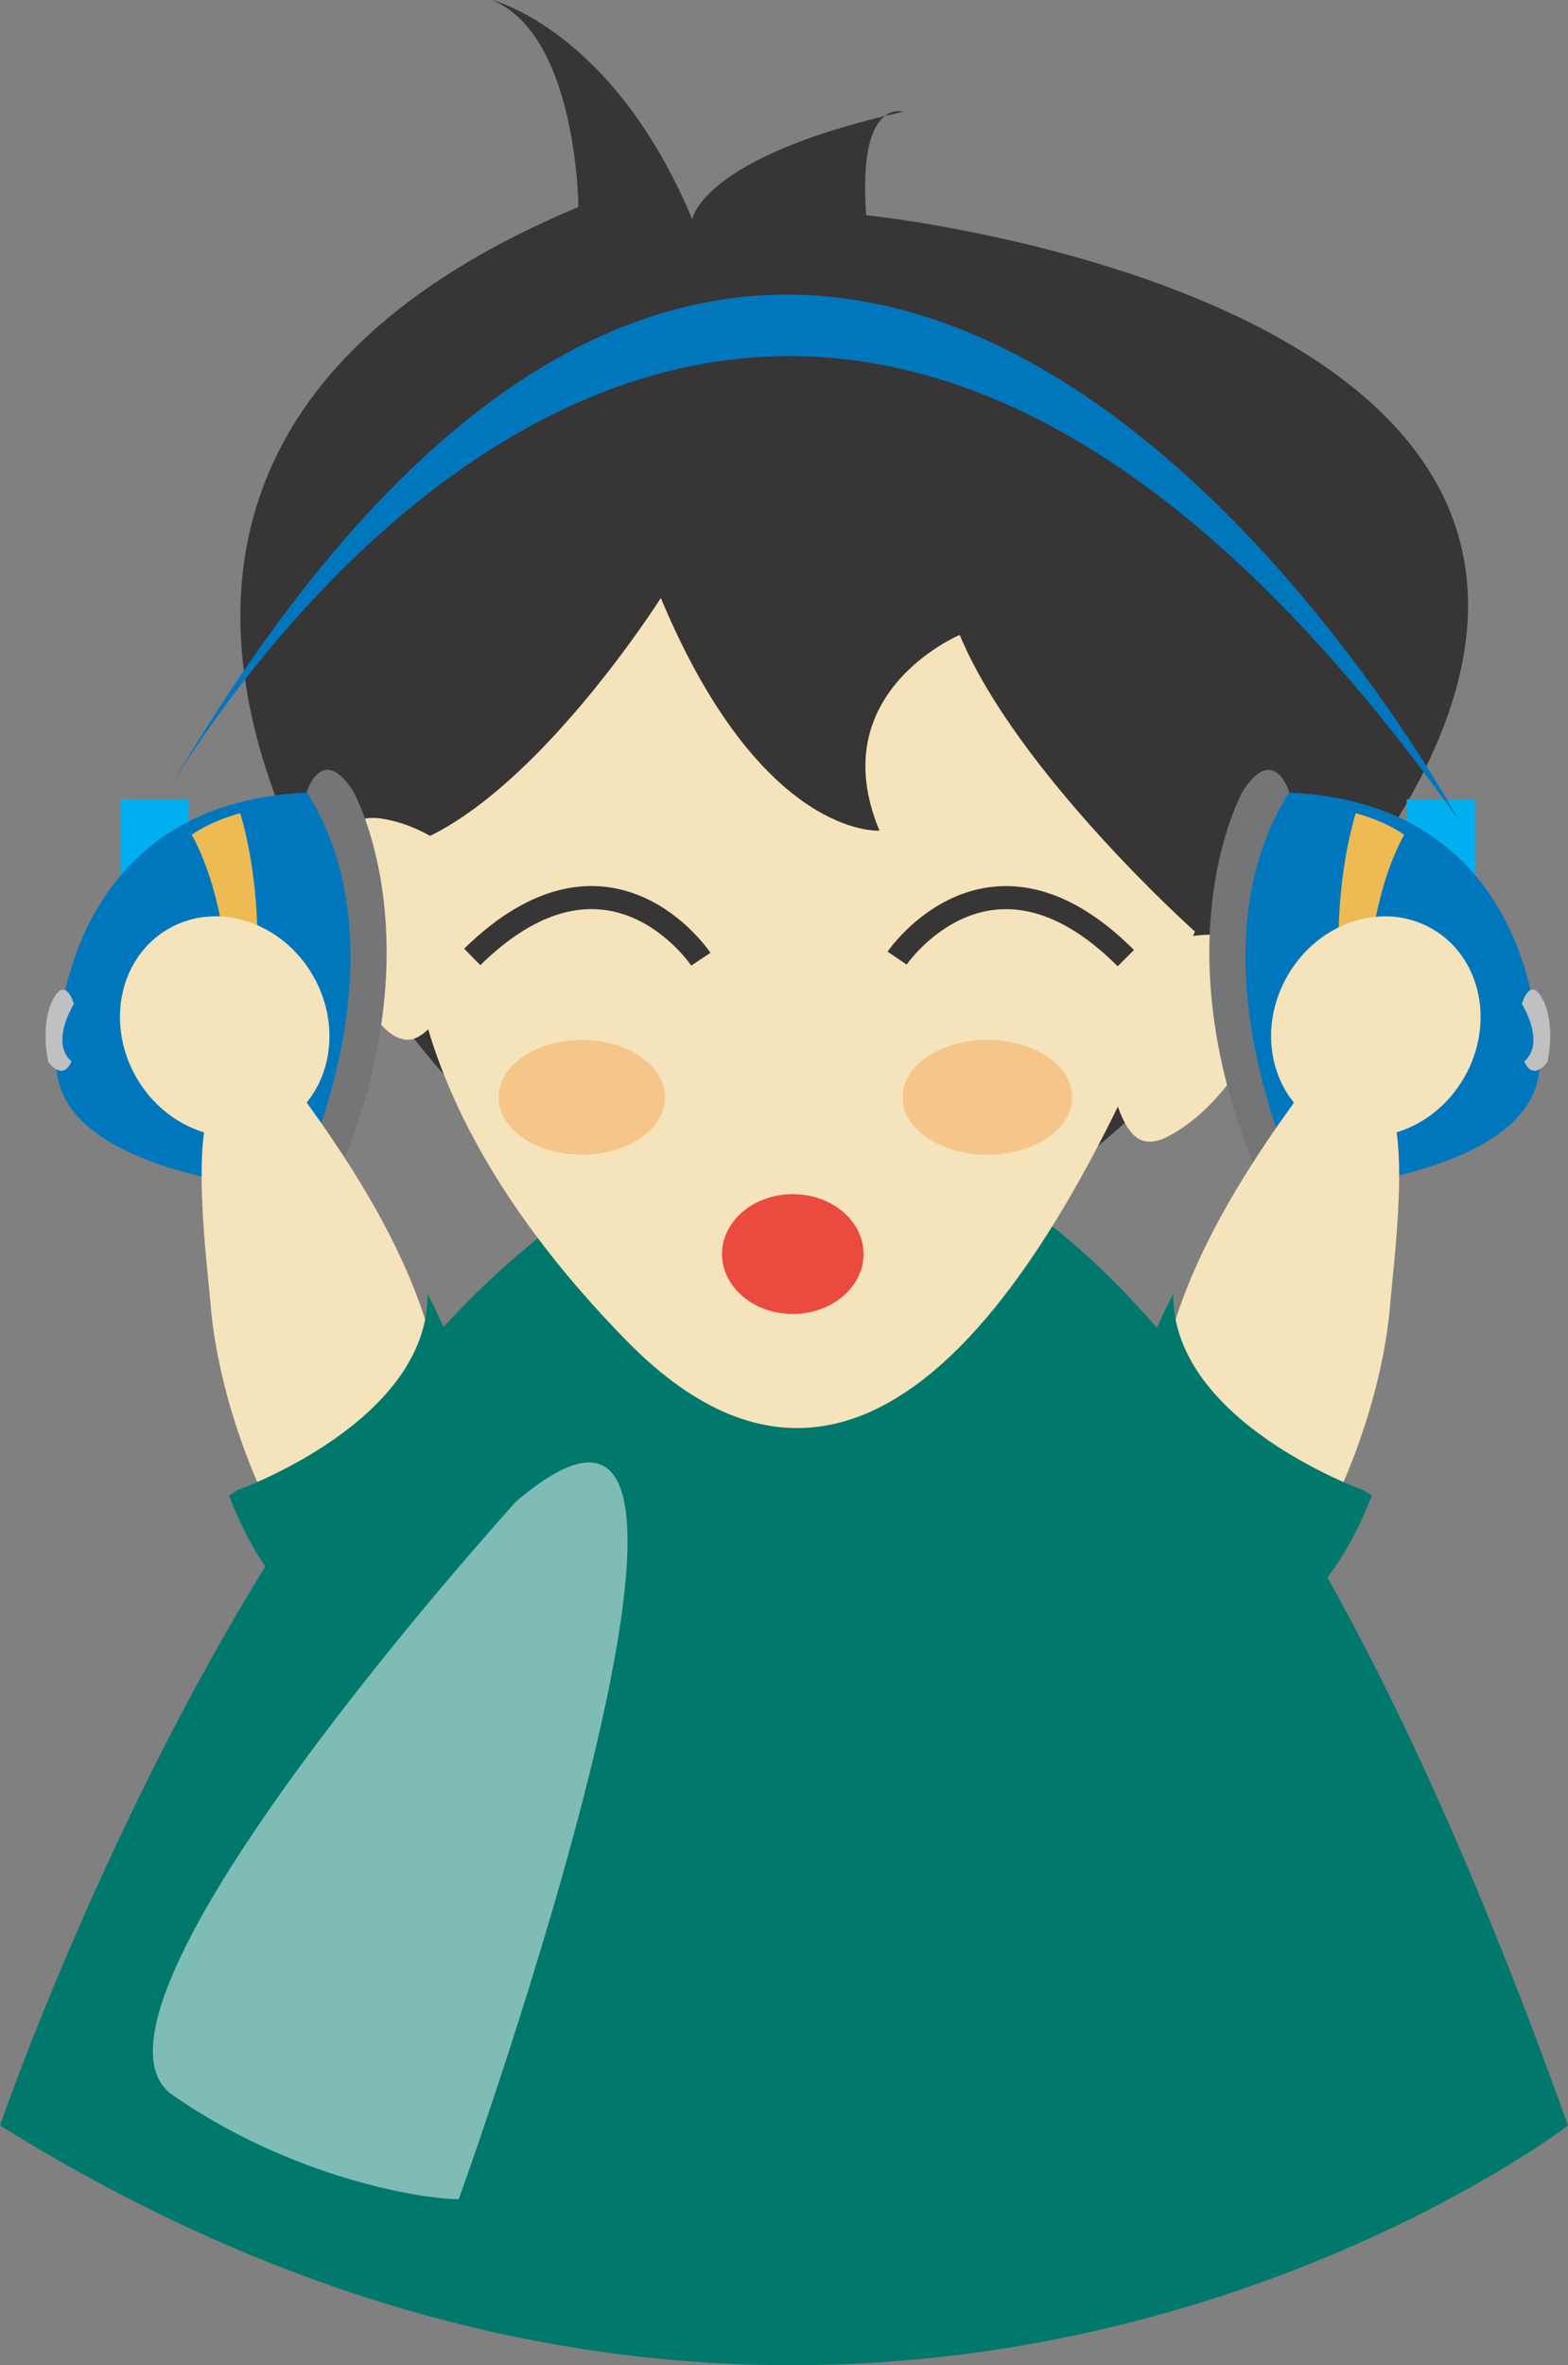
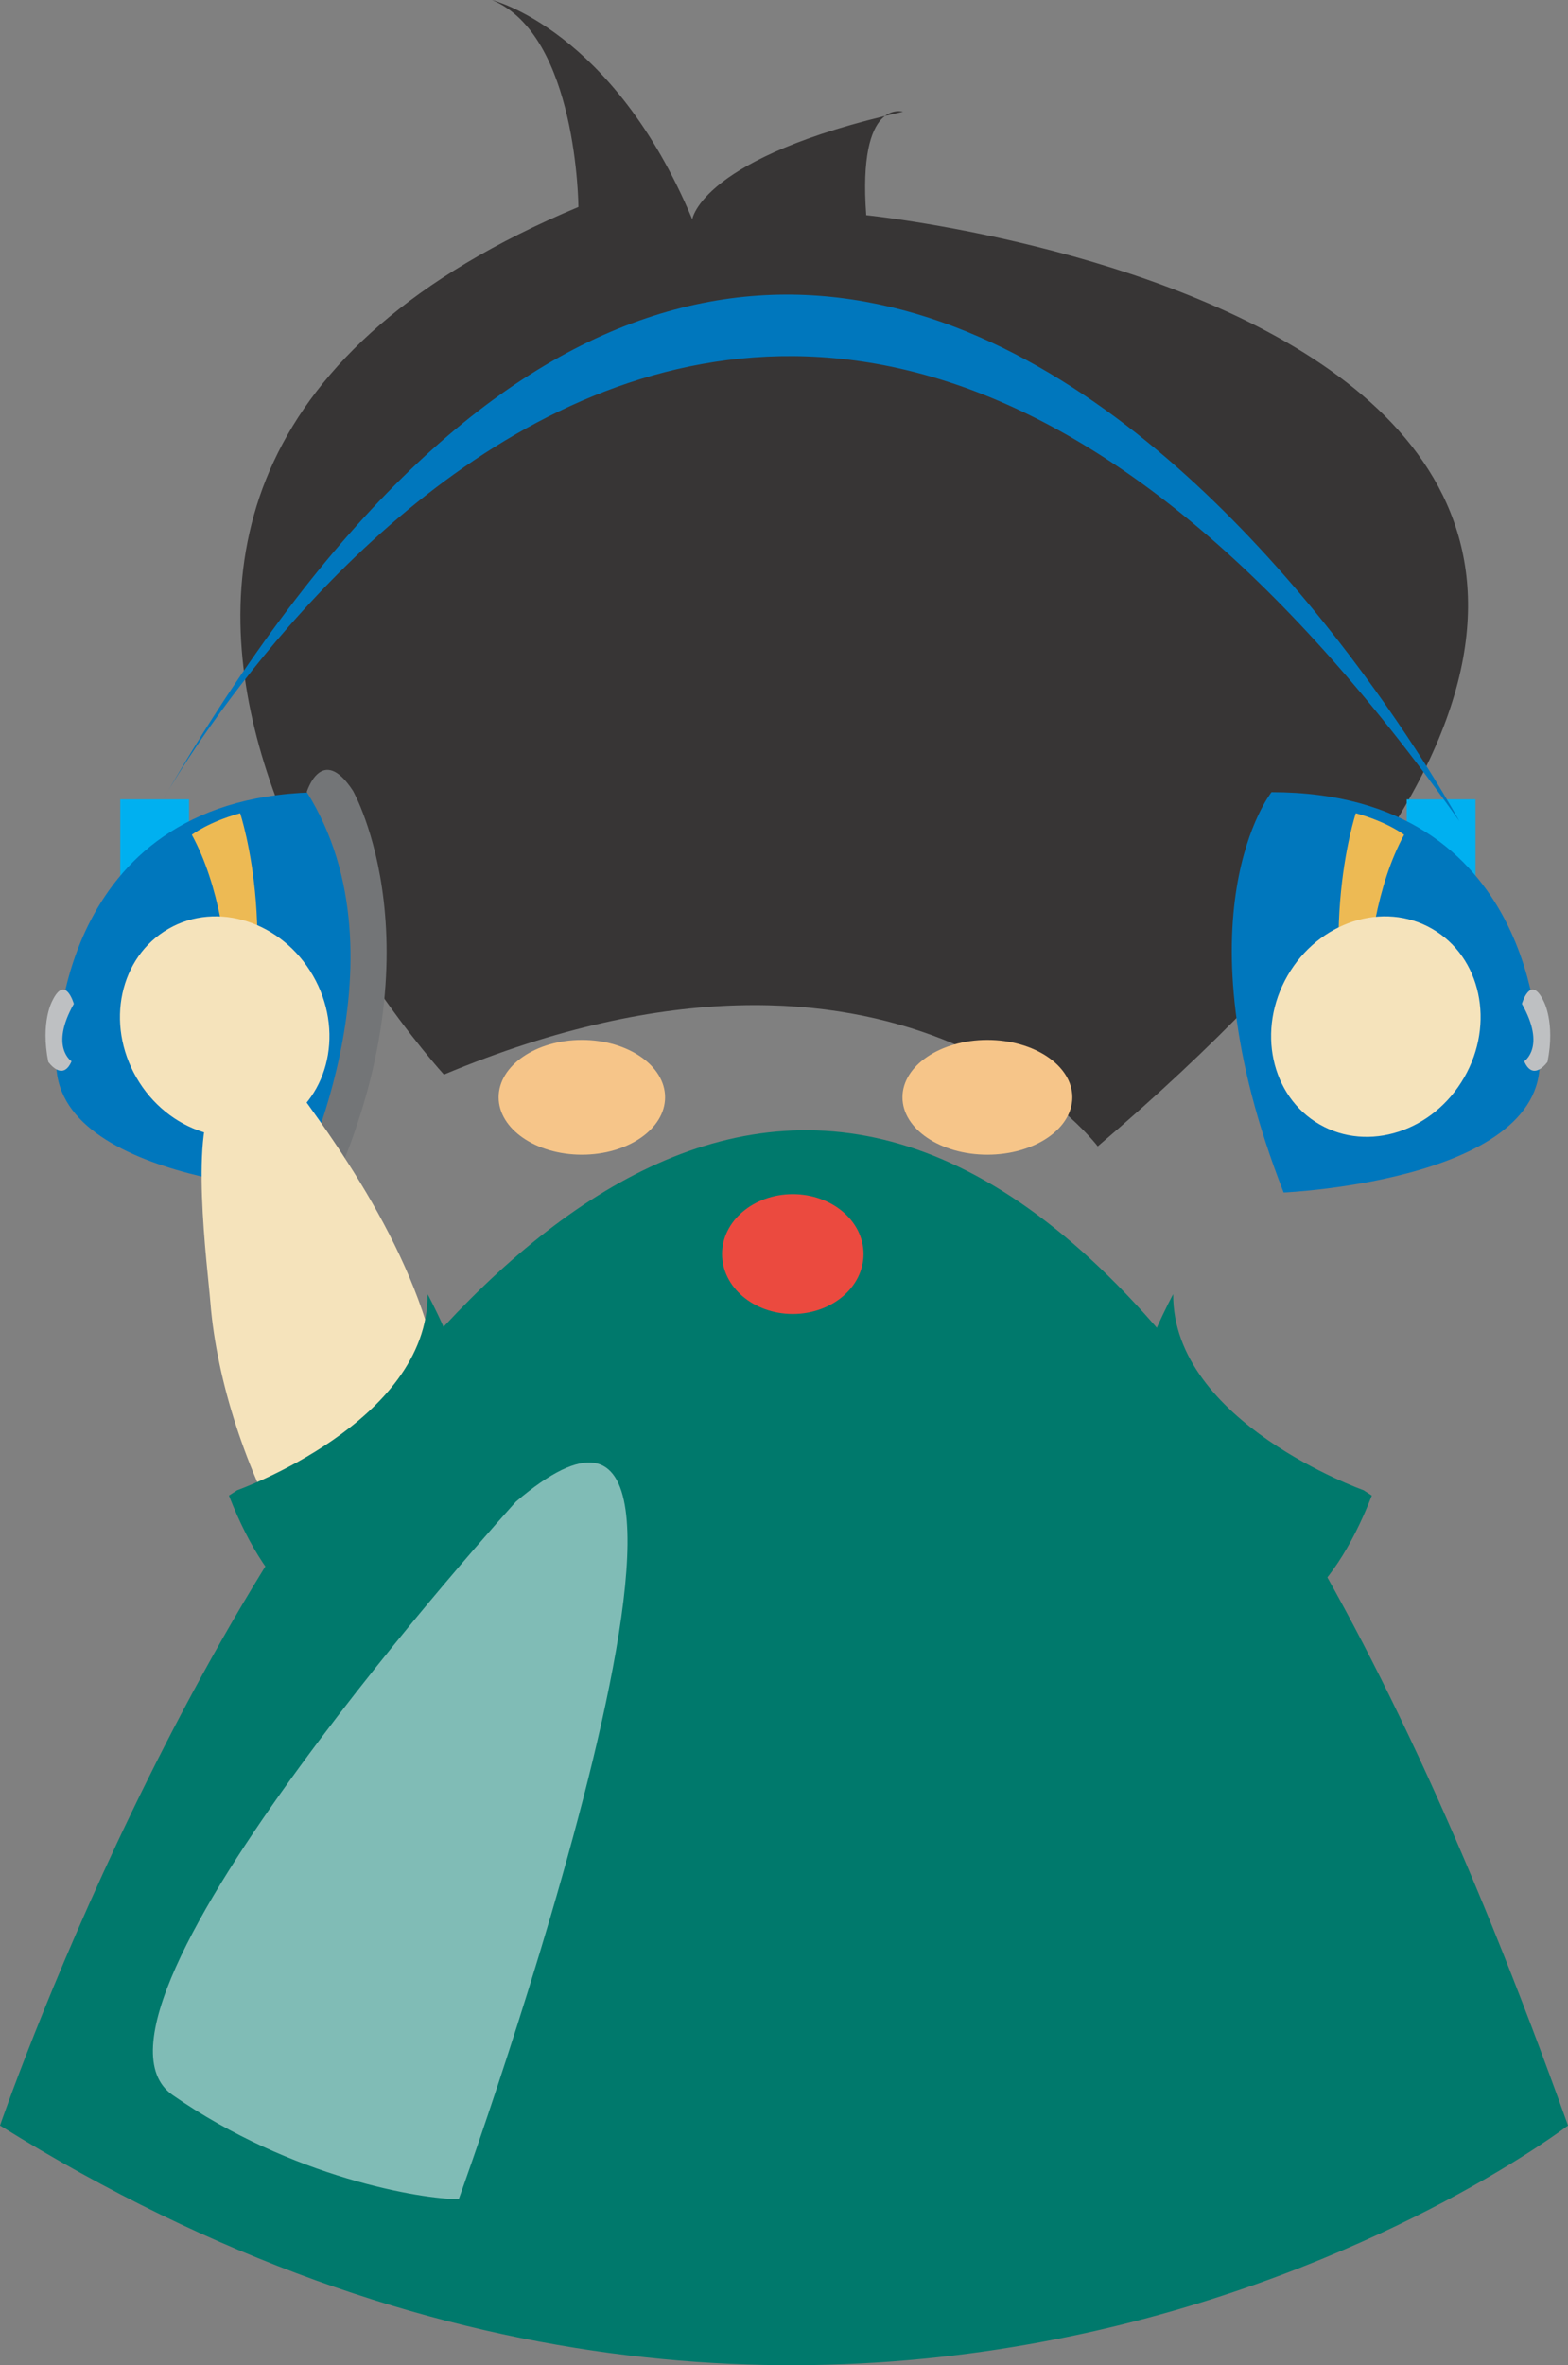
<svg xmlns="http://www.w3.org/2000/svg" viewBox="0 0 85.015 128.14">
  <rect x="0" y="0" width="85.015" height="128.14" fill="#808080" stroke="none" />
  <defs>
    <clipPath id="a" clipPathUnits="userSpaceOnUse">
      <path d="M209.47 173.27h20.587v-31.932H209.47v31.932z" />
    </clipPath>
  </defs>
  <path d="M0 115.16s41.621-121.324 85.015 0c0 0-38.083 29.22-85.015 0" fill="#00796c" />
  <path d="M24.07 58.22s-29.146-31.772 7.291-47.006c0 0-.051-9.304-4.685-11.21 0 0 6.56 1.597 10.858 11.88 0 0 .449-3.37 11.422-5.83 0 0-2.465-.778-1.99 5.606 0 0 64.152 6.485 12.552 50.449 0 0-10.734-14.221-35.448-3.889" fill="#373535" />
-   <path d="M22.68 45.58s-3.957 11.53 11.326 27.094C49.291 88.228 60.44 61.073 64.786 50.47c0 0-9.631-8.591-12.752-16.069 0 0-7.476 3.132-4.349 10.602 0 0-6.391.477-11.856-12.604 0 0-6.608 10.446-13.149 13.181" fill="#f5e3bb" />
-   <path d="M63.85 50.87a8.026 8.026 0 012.781-.184c1.16.145 2.024.874 2.31 2.002.329 1.297-.3 2.344-.831 3.488-1.005 2.162-2.661 4.283-4.807 5.41-.47.244-1.1.404-1.594.1-.689-.43-1.164-1.736-1.295-2.495M23.34 45.3c-.794-.455-1.719-.802-2.621-.944-1.155-.185-2.184.278-2.775 1.283-.675 1.155-.366 2.33-.174 3.57.366 2.36 1.371 4.86 3.118 6.537.38.367.94.702 1.498.548.789-.224 1.602-1.351 1.939-2.041" fill="#f5e3bb" />
  <path d="M58.14 59.45c0 1.718-2.064 3.111-4.607 3.111-2.542 0-4.603-1.393-4.603-3.111 0-1.714 2.061-3.107 4.603-3.107 2.543 0 4.607 1.393 4.607 3.107M36.06 59.45c0 1.718-2.019 3.111-4.511 3.111-2.494 0-4.514-1.393-4.514-3.111 0-1.714 2.02-3.107 4.514-3.107 2.492 0 4.511 1.393 4.511 3.107" fill="#f6c589" />
-   <path d="M48.64 51.91s5.019-7.374 12.401 0M38 51.97s-4.945-7.431-12.396-.124" stroke="#373535" fill="none" stroke-width="1.25" />
  <path d="M46.82 67.94c0 1.795-1.719 3.251-3.836 3.251s-3.836-1.456-3.836-3.251c0-1.786 1.718-3.242 3.836-3.242s3.836 1.456 3.836 3.242" fill="#eb4a3f" />
  <path d="M10.25 48.2H6.521v-4.89h3.729v4.89zM76.27 48.2H80v-4.89h-3.73v4.89z" fill="#00b0f0" />
  <path d="M17.59 42.92s5.258 6.573-.657 21.689c0 0-15.115-.659-13.802-7.888 0 0 .002-13.801 14.459-13.801" fill="#0077bd" />
  <path d="M13.02 44.06s2.476 7.428-.619 15.886c0 0 .958-9.296-2-14.718 0 0 .883-.69 2.619-1.168" fill="#edba54" />
  <path d="M3.88 57.5s-1.201-.77.124-3.111c0 0-.463-1.634-1.172-.155 0 0-.646 1.14-.215 3.296 0 0 .77 1.109 1.263-.03" fill="#bec0c2" />
  <path d="M16.63 42.91s.809-2.649 2.502-.074c0 0 4.932 8.614-1.397 22.155 0 0-1.251 1.249-1.84-.37 0 0 6.476-12.586.735-21.711" fill="#737577" />
  <path d="M68.94 42.92s-5.258 6.573.657 21.689c0 0 15.116-.659 13.802-7.888 0 0-.002-13.801-14.459-13.801" fill="#0077bd" />
  <path d="M73.51 44.06s-2.475 7.428.62 15.886c0 0-.959-9.296 1.999-14.718 0 0-.883-.69-2.619-1.168" fill="#edba54" />
  <path d="M82.64 57.5s1.201-.77-.124-3.111c0 0 .463-1.634 1.172-.155 0 0 .646 1.14.216 3.296 0 0-.77 1.109-1.264-.03" fill="#bec0c2" />
-   <path d="M69.9 42.91s-.809-2.649-2.501-.074c0 0-4.933 8.614 1.397 22.155 0 0 1.25 1.249 1.839-.37 0 0-6.475-12.586-.735-21.711" fill="#737577" />
  <path d="M8.88 43.25s30.56-54.713 70.239 1.232c0 0-34.256-63.34-70.239-1.232" fill="#0077bd" />
  <path d="M16.97 52.86c1.688 2.925.911 6.534-1.732 8.058s-6.155.39-7.843-2.538c-1.686-2.925-.911-6.531 1.734-8.055 2.642-1.526 6.154-.391 7.841 2.535" fill="#f5e3bb" />
  <path d="M11.78 59.39c-1.559 1.506-.524 9.294-.374 11.17.348 4.364 2.012 9.223 4.155 13 .698 1.226 2.033 3.961 3.747 3.946 2.04-.018 4.25-4.6 4.56-6.2.327-1.693.3-3.828.12-5.533-.687-6.485-4.892-12.823-8.714-17.857 0 0-2.099.128-3.494 1.474" fill="#f5e3bb" />
  <path d="M12.86 80.74s10.355-3.68 10.323-10.622c0 0 6.465 11.73 1.427 17.183 0 0-7.652 5.425-12.197-6.272" fill="#00796c" />
  <path d="M69.81 52.86c-1.688 2.925-.911 6.534 1.732 8.058s6.156.39 7.843-2.538c1.686-2.925.911-6.531-1.734-8.055-2.642-1.526-6.153-.391-7.841 2.535" fill="#f5e3bb" />
-   <path d="M75.01 59.39c1.559 1.506.524 9.294.374 11.17-.348 4.364-2.011 9.223-4.155 13-.698 1.226-2.033 3.961-3.746 3.946-2.04-.018-4.25-4.6-4.56-6.2-.328-1.693-.3-3.828-.12-5.533.686-6.485 4.89-12.823 8.713-17.857 0 0 2.099.128 3.494 1.474" fill="#f5e3bb" />
  <path d="M73.93 80.74s-10.355-3.68-10.322-10.622c0 0-6.465 11.73-1.428 17.183 0 0 7.653 5.425 12.198-6.272" fill="#00796c" />
  <g clip-path="url(#a)" opacity=".5" transform="matrix(1.25 0 0 -1.25 -253.55 295.82)">
    <path d="M225.22 171.57s-20.081-22.111-14.892-25.722c5.19-3.61 10.831-4.512 12.41-4.512 0 0 14.666 40.613 2.482 30.234" fill="#fff" />
  </g>
</svg>